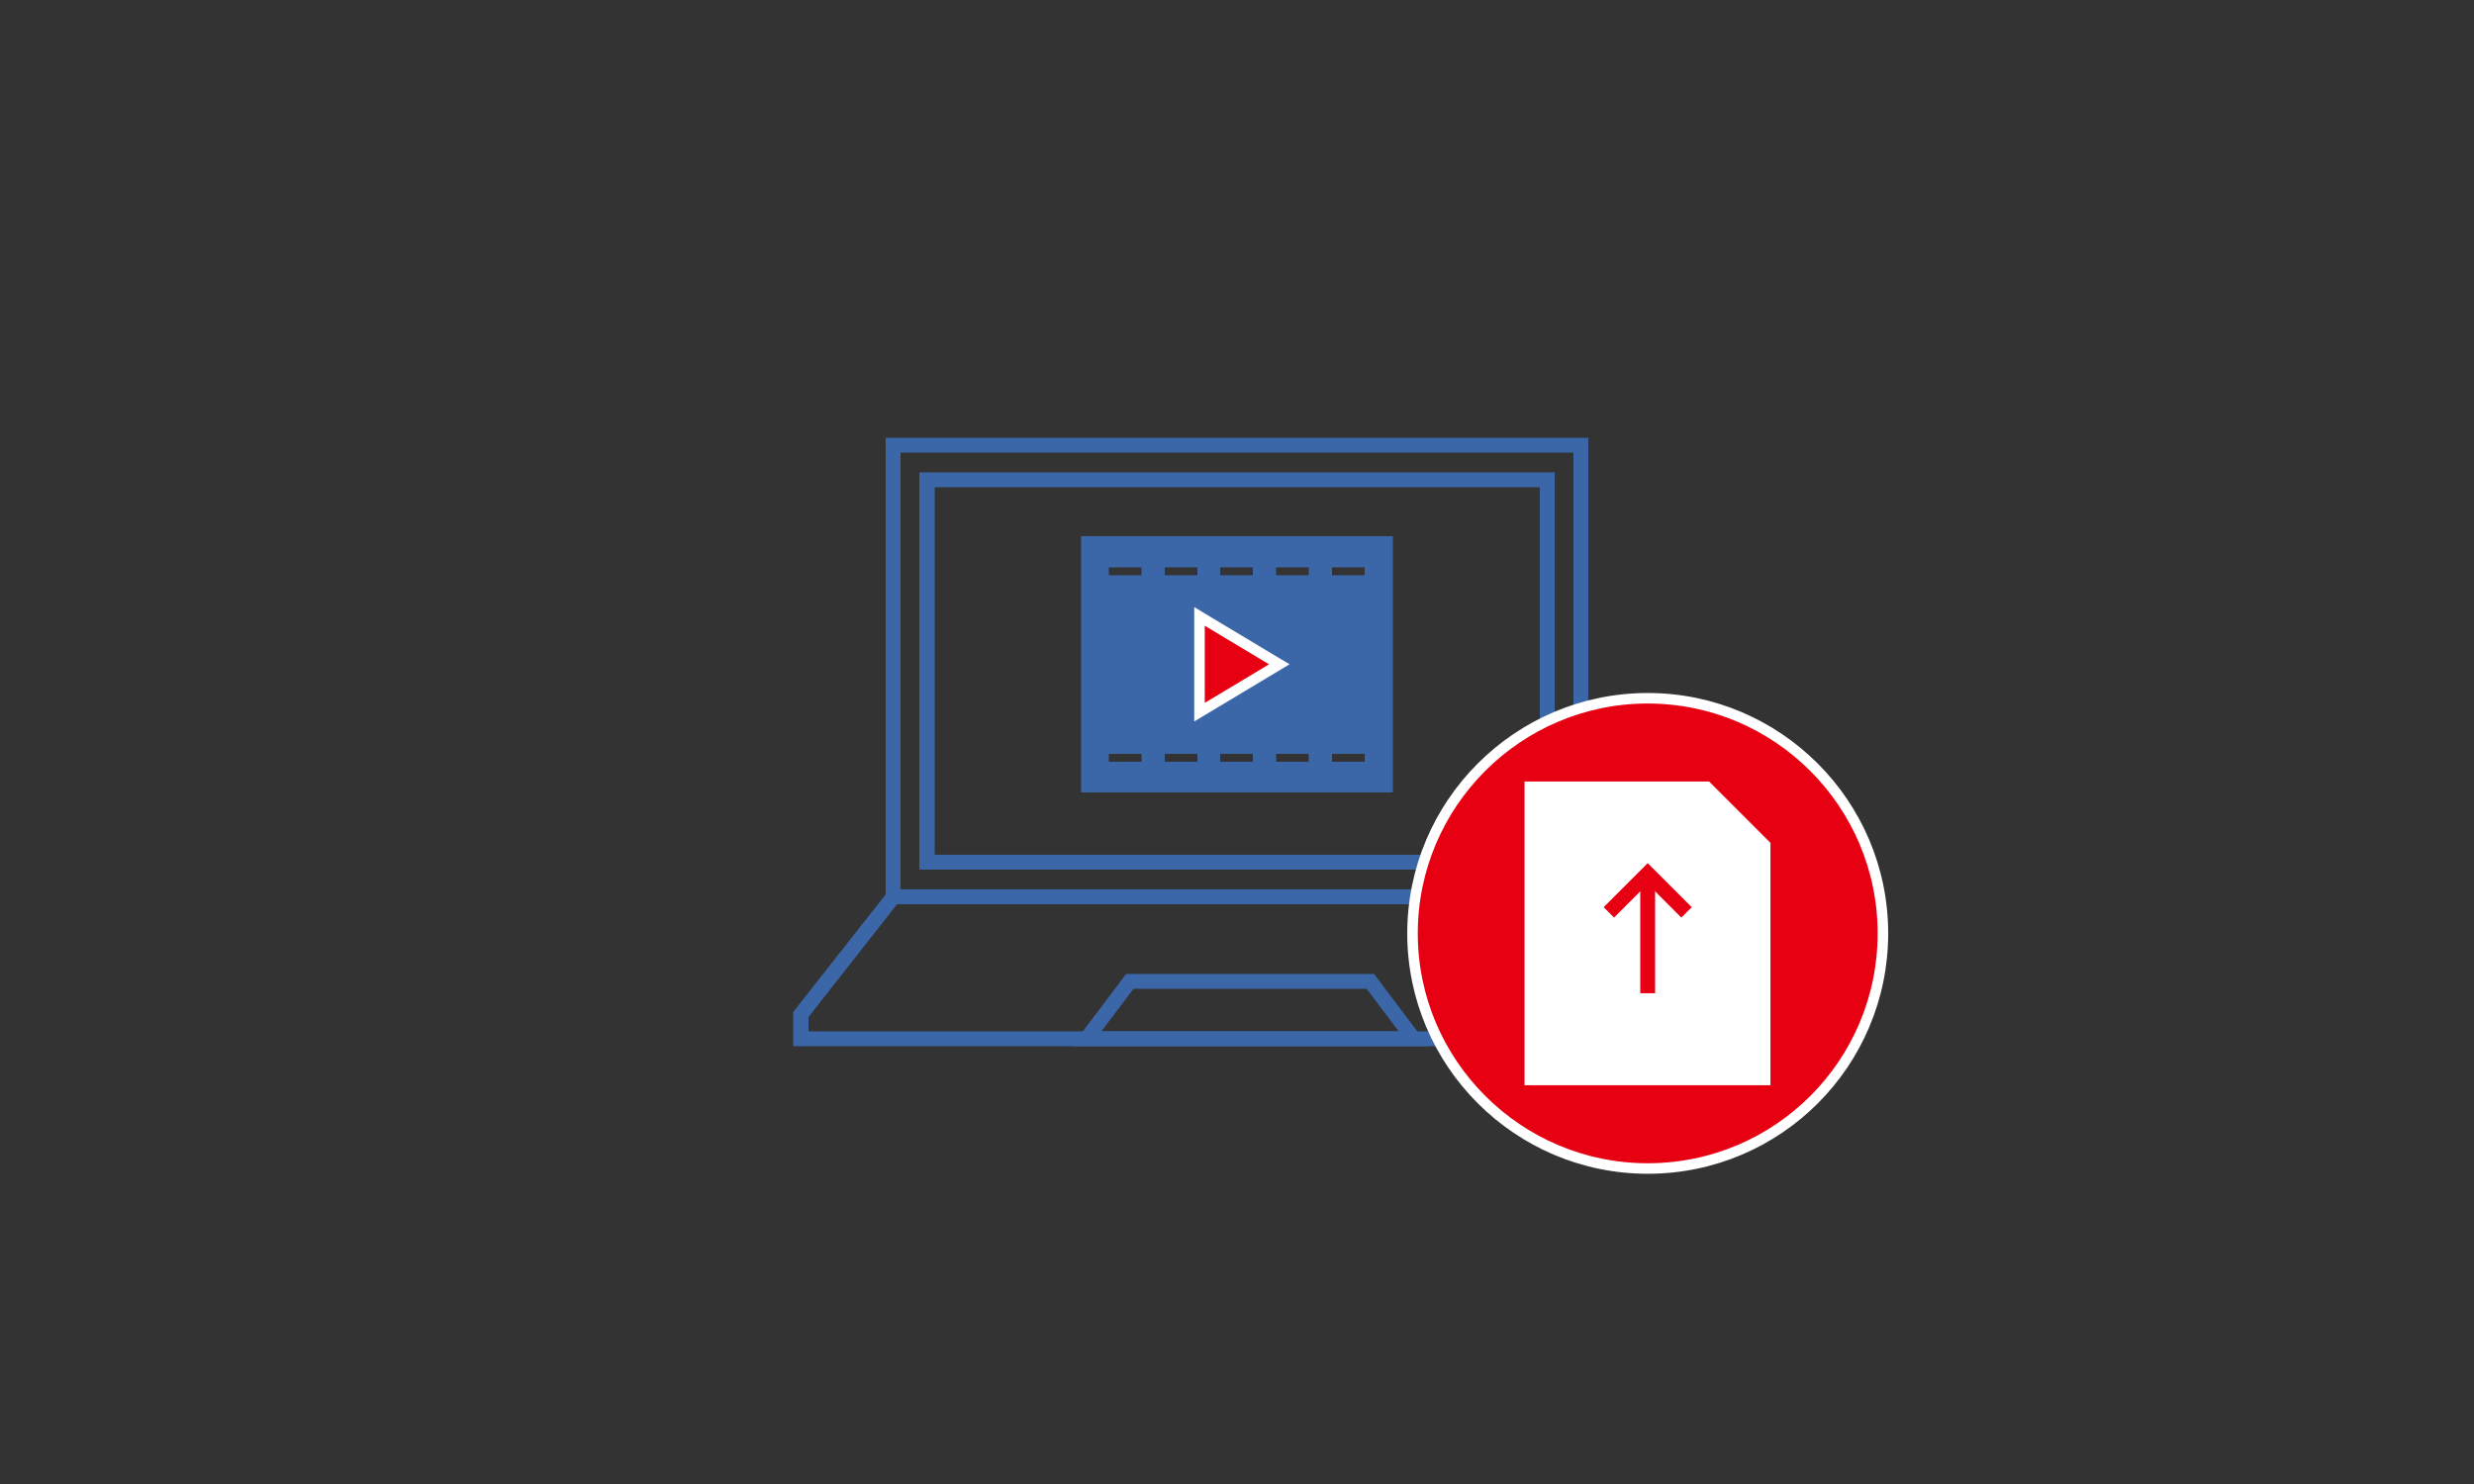
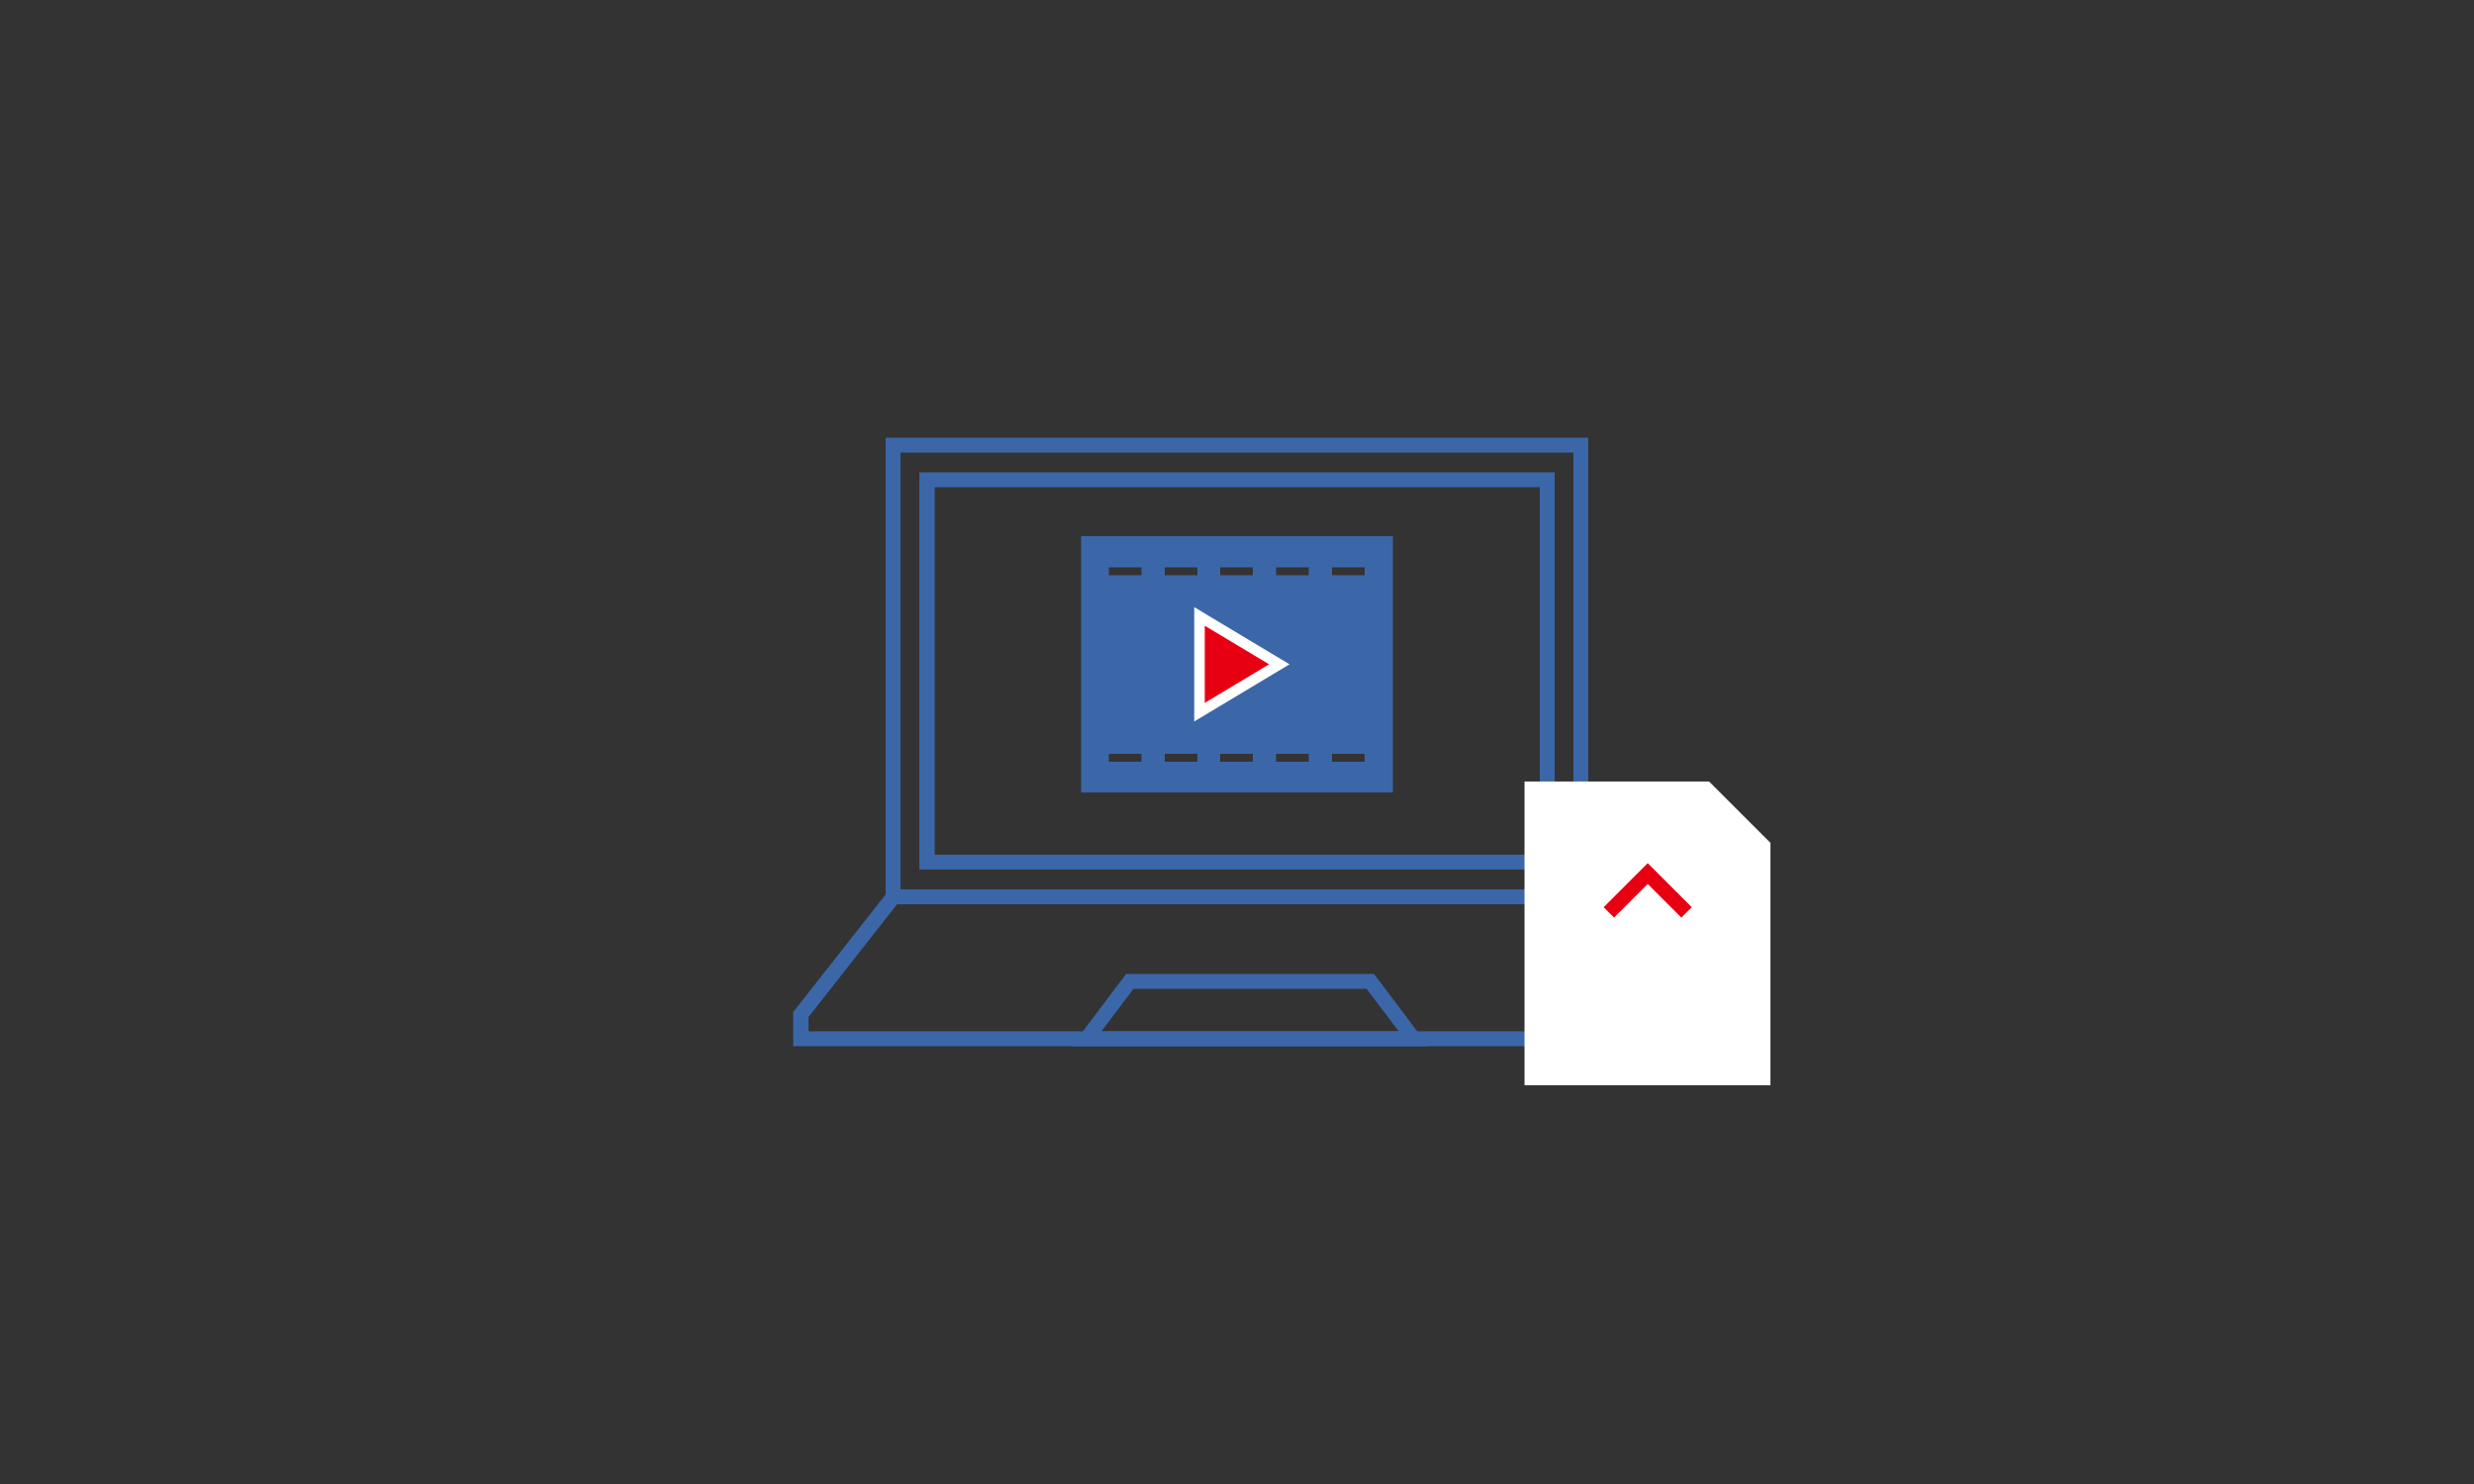
<svg xmlns="http://www.w3.org/2000/svg" fill="none" height="141" viewBox="0 0 235 141" width="235">
  <rect x="0" y="0" width="235" height="141" fill="#333333" stroke="none" />
  <path d="m102.695 50.944v24.345h29.61v-24.345zm5.734 21.431h-3.102v-.752h3.102zm0-17.718h-3.102v-.752h3.102zm5.311 17.718h-3.102v-.752h3.102zm0-17.718h-3.102v-.752h3.102zm5.264 17.718h-3.102v-.752h3.102zm0-17.718h-3.102v-.752h3.102zm5.311 17.718h-3.102v-.752h3.102zm0-17.718h-3.102v-.752h3.102zm5.311 17.718h-3.102v-.752h3.102zm0-17.718h-3.102v-.752h3.102z" fill="#3b67a9" />
  <path d="m114.694 59.023 6.111 3.666.715.429-.715.429-6.111 3.666-.756.454v-9.098z" fill="#e70012" stroke="#fff" />
  <g fill="#3b67a9">
    <path d="m150.865 85.911h-66.74v-44.318h66.74zm-65.33-1.41h63.92v-41.498h-63.92z" />
    <path d="m159.662 99.399h-84.318v-3.243l9.165-11.656h65.988l9.165 11.656zm-82.861-1.41h81.451v-1.363l-8.413-10.716h-64.625l-8.413 10.716z" />
    <path d="m135.684 99.399h-33.887l5.17-6.862h23.547zm-31.067-1.41h28.247l-3.055-4.042h-22.137z" />
    <path d="m147.676 82.62h-60.348v-37.739h60.348zm-58.891-1.41h57.481v-34.919h-57.481z" />
  </g>
-   <path d="m156.514 66.344c12.32 0 22.341 10.022 22.341 22.341 0 12.319-9.975 22.339-22.341 22.339-12.32 0-22.342-10.021-22.342-22.339 0-12.319 10.022-22.341 22.342-22.341z" fill="#e70012" stroke="#fff" />
  <path d="m168.172 103.111h-23.36v-28.856h17.531l5.829 5.828z" fill="#fff" />
-   <path d="m157.215 82.997h-1.41v11.374h1.41z" fill="#e70012" />
  <path d="m159.707 87.181-3.196-3.196-3.196 3.196-.987-.987 4.183-4.183 4.183 4.183z" fill="#e70012" />
</svg>